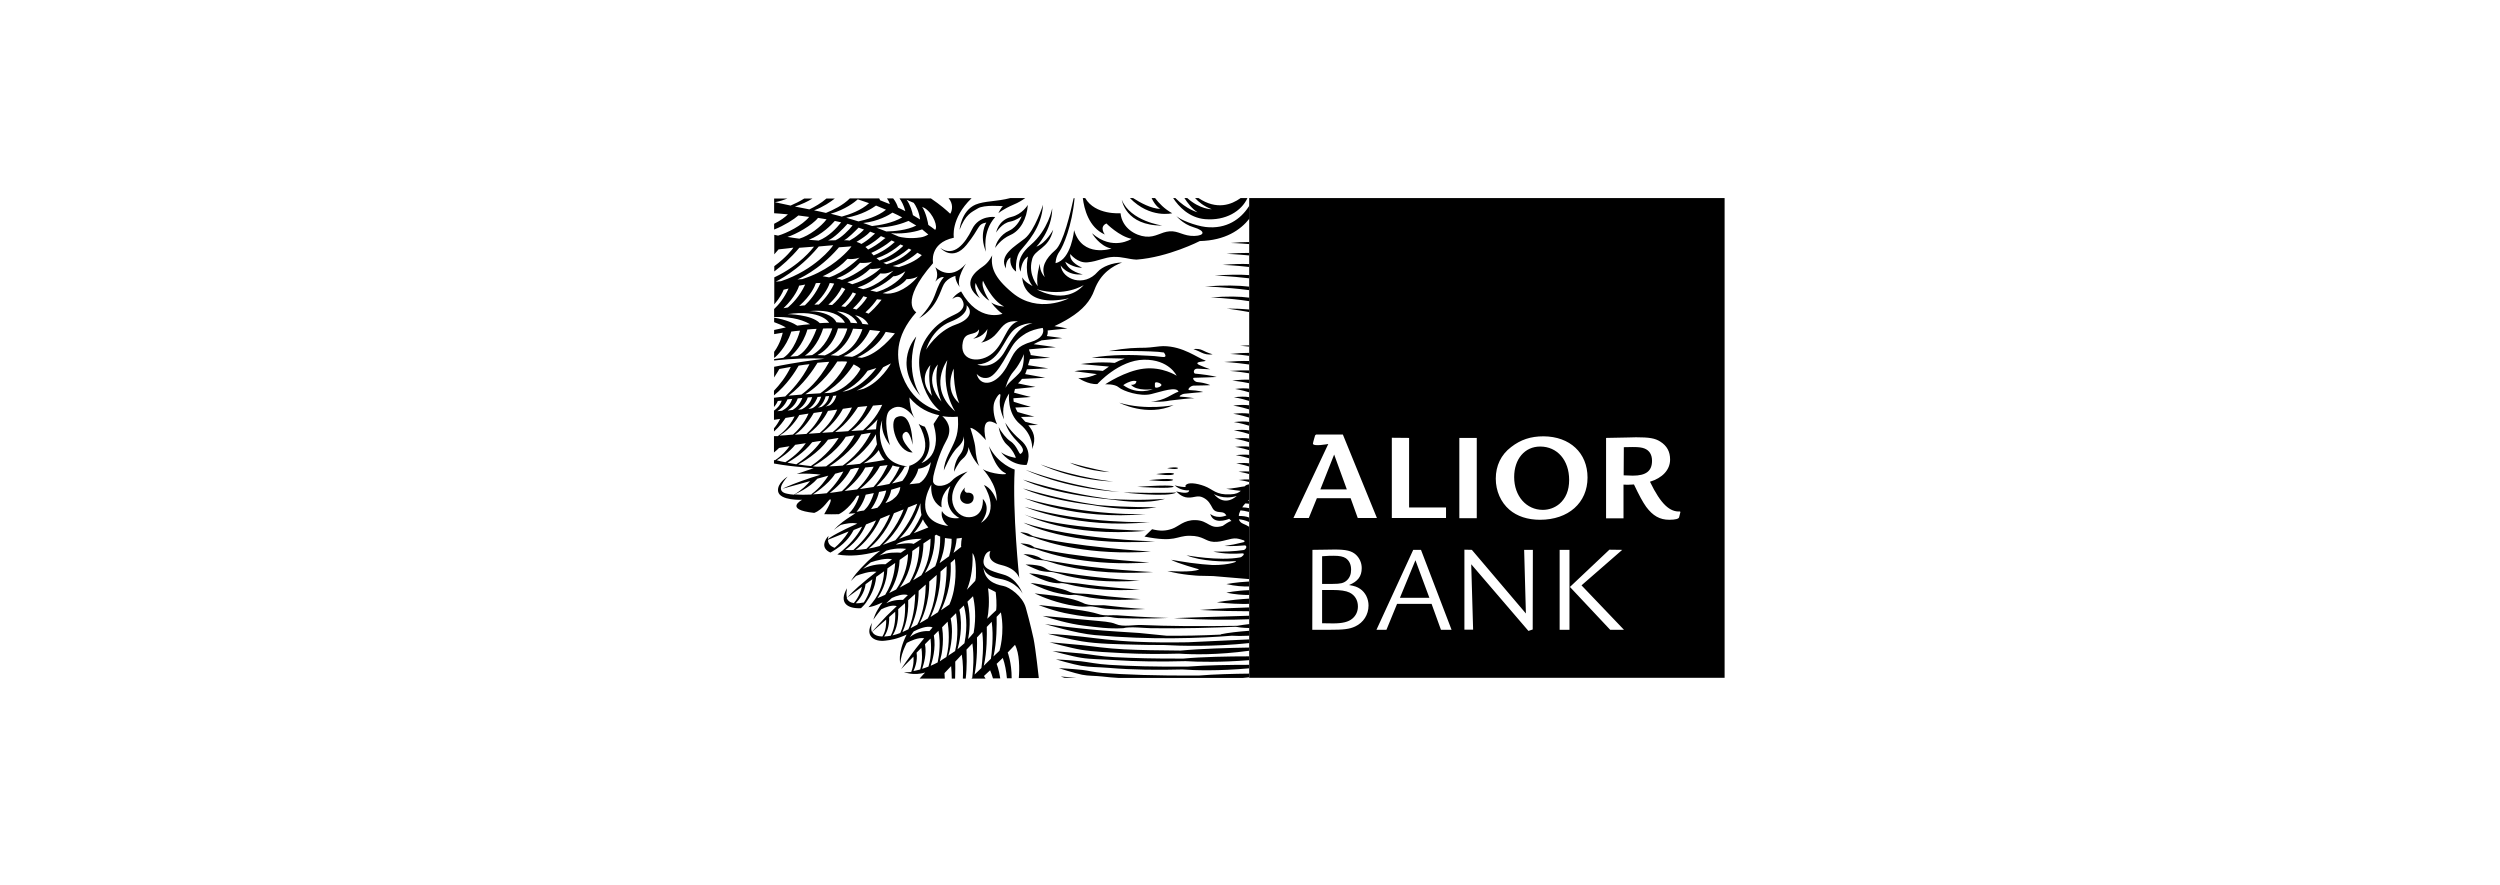
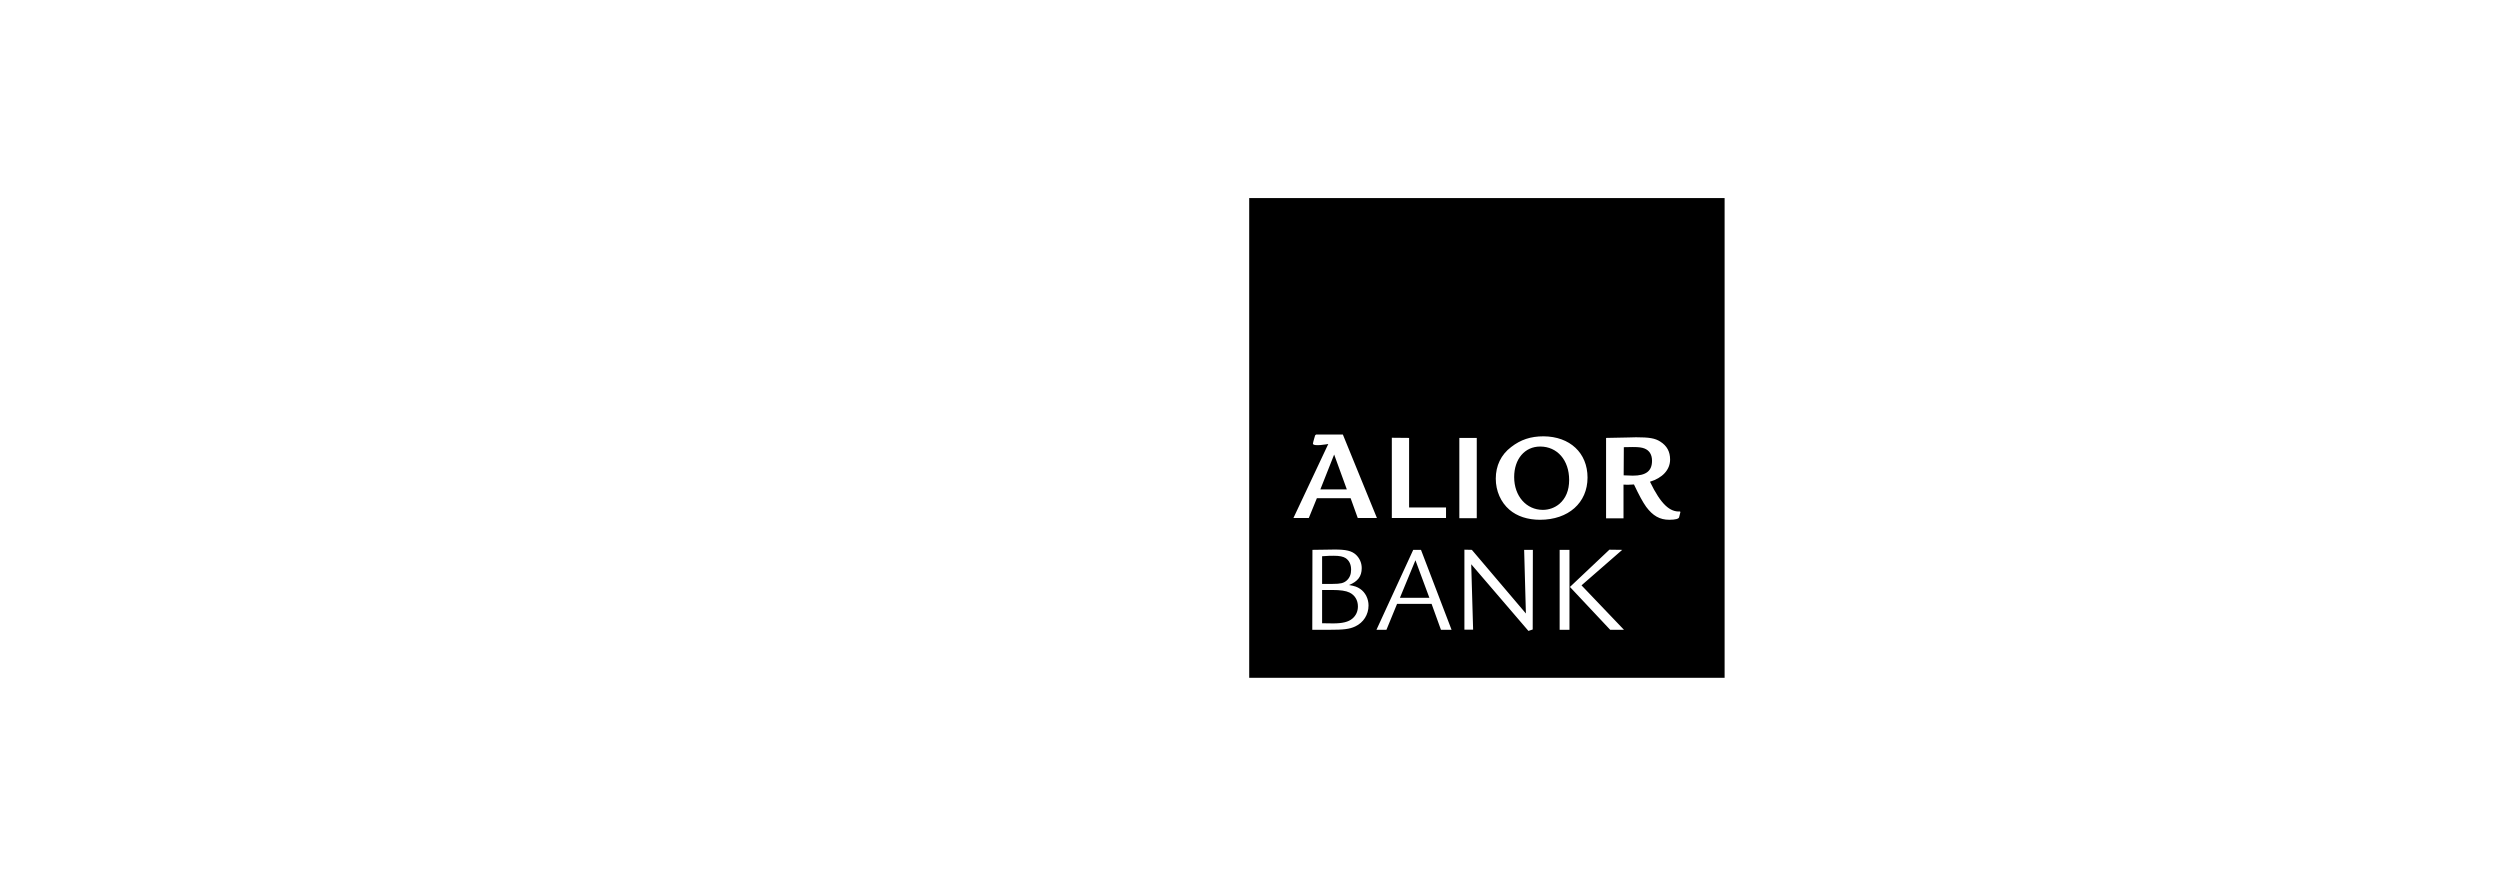
<svg xmlns="http://www.w3.org/2000/svg" width="308" height="109" viewBox="0 0 308 109" fill="none">
-   <path d="M137.894 49.617C137.894 49.617 141.33 51.409 144.59 49.912C144.57 49.912 141.232 50.602 137.894 49.617ZM142.442 58.403C142.442 58.403 144.512 58.718 144.649 58.364C144.668 58.364 144.453 58.127 142.442 58.403ZM143.79 57.674C143.79 57.674 145.039 57.93 145.137 57.654C145.117 57.654 145 57.477 143.79 57.674ZM136.722 58.167C136.722 58.167 134.399 57.753 131.802 57.004C131.802 57.004 133.618 57.989 136.722 58.167ZM127.254 66.165C129.342 66.973 134.321 68.45 141.798 67.958C141.798 67.958 131.822 67.327 127.254 66.047C126.941 65.909 126.824 65.791 126.648 65.731C126.434 65.653 125.906 65.554 125.692 65.574C125.692 65.574 126.199 65.85 126.57 66.007C126.726 66.086 126.961 66.126 127.254 66.165ZM137.933 60.609C137.933 60.609 132.349 60.078 126.375 57.891C126.375 57.891 130.865 60.156 137.933 60.609ZM137.171 59.329C137.171 59.329 132.837 58.915 128.21 57.221C128.191 57.221 131.92 59.112 137.171 59.329ZM142.286 66.697C142.286 66.697 132.271 66.46 126.102 64.392C126.102 64.412 131.724 67.367 142.286 66.697ZM141.212 63.328C141.212 63.328 134.243 63.663 126.219 61.378C126.219 61.378 132.466 64.156 141.212 63.328ZM126.238 62.442C126.238 62.442 132.798 65.259 141.701 64.313C141.701 64.333 133.755 64.589 126.238 62.442ZM135.277 62.225C133.11 61.91 129.967 61.319 126.024 60.176C126.024 60.176 128.601 61.496 134.575 62.225C136.117 62.501 139.787 63.033 142.462 62.481C142.462 62.481 138.909 62.54 135.277 62.225ZM126.238 63.387C126.238 63.387 131.685 66.263 141.154 65.397C141.154 65.377 130.475 65.18 126.238 63.387ZM127.468 67.583C129.674 68.411 134.36 69.77 141.603 69.297C141.603 69.297 132.115 68.687 127.468 67.445C127.273 67.308 127 67.15 126.804 67.091C126.531 67.012 125.926 66.933 125.711 66.933C125.711 66.933 126.219 67.209 126.687 67.406C126.883 67.485 127.195 67.583 127.468 67.583ZM138.382 60.669C138.382 60.669 144.004 61.319 144.922 60.669C144.922 60.669 143.262 60.787 138.382 60.669ZM141.525 59.152C141.525 59.152 144.414 59.447 144.531 59.112C144.531 59.132 144.492 58.856 141.525 59.152ZM111.498 53.241C112.084 52.907 112.436 54.798 112.436 54.798C112.436 54.798 112.436 50.503 110.483 51.39C109.39 51.882 110.522 55.783 112.436 55.743C112.436 55.724 110.425 53.832 111.498 53.241ZM144.59 59.94C144.59 59.94 144.707 59.644 140.119 59.979C140.119 59.979 144.531 60.275 144.59 59.94ZM136.566 61.456C134.321 61.141 130.416 60.471 126.043 59.093C126.043 59.093 129.167 60.846 137.23 61.575C138.499 61.772 141.33 62.087 143.536 61.456C143.516 61.456 140.158 61.732 136.566 61.456ZM140.139 79.069C137.249 78.97 134.985 78.616 133.306 78.438C130.69 78.143 129.089 78.084 129.089 78.084C129.089 78.084 131.88 78.793 133.267 79.01C135.336 79.345 137.659 79.364 139.983 79.423C141.095 79.463 142.228 79.463 143.34 79.463C145.468 79.581 149.49 79.699 153.922 79.226V78.773L146.347 79.128C144.024 79.167 141.954 79.148 140.139 79.069ZM138.479 79.995C136.351 79.896 134.633 79.62 133.306 79.483C130.943 79.246 129.303 79.128 129.303 79.128C129.303 79.128 131.978 79.857 133.208 80.054C134.809 80.31 136.566 80.369 138.382 80.468C140.666 80.586 143.028 80.586 145.254 80.527C146.952 80.645 149.998 80.704 153.902 80.172V79.778C151.521 79.817 147.928 79.916 145.449 80.152C142.755 80.133 140.432 80.093 138.479 79.995ZM135.844 82.91C134.867 82.832 134.048 82.615 133.364 82.536C131.666 82.359 130.436 82.319 130.436 82.319C130.436 82.319 132.427 82.95 133.306 83.127C134.087 83.285 134.926 83.245 135.785 83.344C136.449 83.423 137.132 83.482 137.815 83.521H153.122C153.375 83.501 153.629 83.482 153.902 83.442V82.989C152.009 83.009 149.607 83.068 147.714 83.226C142.521 83.265 138.577 83.107 135.844 82.91ZM118.331 61.516C118.605 62.264 119.893 62.304 119.952 61.358C119.991 60.57 119.132 60.708 119.132 60.708C119.132 60.708 118.644 60.59 118.898 60.058C118.898 60.078 118.078 60.767 118.331 61.516ZM137.288 80.96C135.629 80.881 134.282 80.605 133.228 80.507C131.217 80.31 129.674 80.211 129.674 80.211C129.674 80.211 132.134 80.881 133.208 81.039C134.438 81.236 135.785 81.216 137.171 81.315C140.08 81.512 143.204 81.531 146.054 81.453C147.655 81.551 150.388 81.61 153.902 81.334V80.862C151.345 80.862 148.085 80.921 145.8 81.137C142.364 81.157 139.553 81.078 137.288 80.96ZM131.139 83.501H132.564C131.451 83.403 130.69 83.344 130.69 83.344C130.69 83.344 130.865 83.423 131.139 83.501ZM143.204 27.788C143.204 27.788 139.26 27.256 138.206 24.617C138.206 24.617 138.635 27.828 143.204 27.788ZM136.644 81.906C135.238 81.827 134.087 81.571 133.189 81.472C131.412 81.295 130.084 81.236 130.084 81.236C130.084 81.236 132.251 81.866 133.189 82.024C134.243 82.201 135.395 82.181 136.586 82.28C139.514 82.536 142.735 82.556 145.683 82.477C147.226 82.595 150.115 82.674 153.902 82.339V81.906C151.638 81.906 148.651 81.945 146.386 82.122C142.325 82.162 139.104 82.063 136.644 81.906ZM140.607 77C139.748 76.961 138.343 77.276 137.464 76.882C136.781 76.587 135.902 76.567 134.301 76.409C129.948 75.996 128.444 75.877 128.444 75.877C129.772 76.271 131.588 76.843 133.54 77.079C135.16 77.276 136.586 77.493 138.382 77.394C139.163 77.158 141.095 77.394 141.798 77.394C145.742 77.453 149.529 77.335 152.223 77.217C152.516 77.276 153.082 77.355 153.961 77.374V76.882C153.395 76.941 152.887 77.02 152.419 77.099C147.518 77.177 143.887 77.138 140.607 77ZM149.393 43.647C149.393 43.647 148.748 43.47 148.202 43.175C147.889 42.997 147.382 42.938 147.03 43.017C147.03 43.017 147.421 43.135 148.046 43.45C148.377 43.608 148.846 43.746 149.393 43.647ZM151.072 60.215C151.072 60.215 151.95 60.393 152.868 60.471C152.633 60.688 152.282 60.885 151.579 60.905C149.783 61.003 149.451 60.275 148.377 59.88C147.362 59.506 146.367 59.408 146.093 59.762C146.015 59.861 146.035 59.94 146.093 59.999C145.39 60.018 144.707 59.782 144.707 59.782C145.371 60.393 146.152 60.432 146.503 60.412C146.503 60.452 146.503 60.511 146.445 60.57C146.171 60.905 144.902 60.531 144.902 60.531C144.902 60.531 145.547 61.279 146.347 61.299C147.147 61.338 147.538 60.964 148.221 61.299C148.905 61.634 149.119 62.126 149.393 62.619C149.822 63.348 150.584 62.895 150.935 63.308C150.994 63.367 151.052 63.427 151.091 63.505C149.822 63.998 149.1 63.308 149.1 63.308C149.49 64.648 151.111 64.057 151.443 63.919C151.599 64.077 151.716 64.195 151.716 64.195C151.364 64.234 150.915 64.628 150.642 64.786C149.002 65.298 148.944 64.116 147.284 64.077C145.859 64.037 145.176 64.884 144.414 65.141C143.653 65.416 142.95 65.456 141.935 65.2L140.998 66.106C144.883 66.874 144.844 66.007 146.562 66.007C148.28 66.007 148.456 66.697 149.529 66.756C150.603 66.815 151.599 66.244 152.36 66.342C152.672 66.382 153.004 66.5 153.317 66.598H153.278C153.336 66.638 153.395 66.795 153.141 66.815C152.204 67.052 151.755 67.13 150.837 67.268C150.837 67.268 151.892 67.327 153.395 67.189C153.707 67.308 153.473 67.702 153.239 67.761C152.087 67.938 150.74 67.977 149.49 67.958C149.49 67.958 150.896 68.352 153.063 68.174C153.492 68.174 153.024 68.627 152.809 68.667C150.174 69.159 146.171 68.411 146.171 68.411C147.987 69.179 150.994 69.219 151.95 69.14C152.985 69.061 151.443 69.652 149.393 69.612C148.612 69.573 147.675 69.475 146.62 69.337C145.878 69.238 144.278 68.962 144.278 68.962C144.961 69.376 147.733 70.144 147.733 70.144C147.011 70.578 143.809 70.341 143.809 70.341C145.527 70.834 147.675 70.933 147.675 70.933C147.675 70.933 148.26 70.952 149.471 70.972C151.267 71.11 152.751 71.267 153.902 71.346V64.904C153.668 64.766 153.434 64.628 153.161 64.53C152.868 64.412 152.692 64.215 152.633 63.978C152.926 63.998 153.375 64.077 153.902 64.313V63.761C153.492 63.604 153.082 63.565 152.614 63.565C152.633 63.348 152.712 63.111 152.829 62.875C153.082 62.895 153.453 62.954 153.883 63.072V62.599C153.61 62.54 153.336 62.52 153.043 62.501C153.161 62.323 153.278 62.166 153.414 62.028C153.512 62.028 153.668 62.028 153.883 62.067V61.693C153.844 61.693 153.785 61.693 153.746 61.693C153.785 61.654 153.844 61.614 153.883 61.575V59.664C153.629 59.703 153.473 59.782 153.336 59.92C153.024 59.94 151.853 60.215 151.072 60.215ZM149.549 60.865C149.549 60.865 150.72 61.614 152.36 61.102C152.36 61.102 150.935 62.54 149.549 60.865ZM132.095 73.296C132.583 73.198 133.735 73.533 134.204 73.612C136.176 73.907 137.796 73.986 140.51 73.809C140.51 73.809 137.62 73.651 134.048 73.178C133.481 73.1 132.212 73.198 131.646 72.863C131.236 72.666 130.709 72.528 129.831 72.331C128.601 72.055 127.742 71.898 126.961 71.819C126.961 71.819 128.21 72.489 129.772 72.942C130.416 73.1 131.568 73.375 132.095 73.296ZM130.553 71.858C131.002 71.76 131.978 72.095 132.525 72.193C134.653 72.587 137.035 72.843 140.432 72.627C140.432 72.627 136.546 72.43 132.642 71.858C132.056 71.78 130.807 71.799 130.299 71.504C129.87 71.248 129.557 71.129 128.874 70.952C128.366 70.834 127.449 70.657 126.785 70.637C126.785 70.637 127.781 71.208 128.854 71.563C129.303 71.74 130.182 71.898 130.553 71.858ZM129.284 70.46C129.85 70.44 130.885 70.814 131.451 70.952C133.716 71.464 136.312 71.799 140.412 71.543C140.412 71.543 135.473 71.287 131.275 70.598C130.69 70.499 129.44 70.44 129.069 70.184C128.815 70.007 128.464 69.81 128.171 69.731C127.703 69.612 126.785 69.514 126.355 69.553C126.355 69.553 127.254 69.987 128.034 70.282C128.386 70.381 128.932 70.46 129.284 70.46ZM134.048 74.715C134.692 74.636 135.609 74.951 136.195 74.991C137.796 75.129 139.124 75.148 141.095 75.03C141.095 75.03 139.436 74.971 136.136 74.577C135.707 74.518 134.165 74.715 133.384 74.262C132.583 73.907 131.978 73.769 130.963 73.572C129.479 73.277 128.171 73.218 127.468 73.1C127.468 73.1 128.854 73.829 130.904 74.341C131.783 74.577 133.189 74.833 134.048 74.715ZM135.902 76.015C136.488 75.877 137.171 76.133 137.776 76.153C139.533 76.212 141.564 76.232 143.946 76.133C143.946 76.133 141.291 76.074 137.562 75.799C137.054 75.759 136.039 75.917 135.297 75.641C134.594 75.424 133.774 75.267 132.369 75.07C130.514 74.794 128.679 74.597 127.956 74.538C127.956 74.538 129.928 75.345 131.88 75.661C132.954 75.858 134.379 76.114 135.902 76.015ZM153.902 75.306V74.833C149.998 74.951 147.831 75.148 147.831 75.148C150.115 75.267 152.145 75.306 153.902 75.306ZM128.366 69.022C128.854 69.022 129.713 69.356 130.28 69.514C132.896 70.204 136.586 70.814 142.071 70.479C142.071 70.479 135.395 70.164 130.494 69.278C129.928 69.179 128.62 69.041 128.269 68.825C127.995 68.608 127.663 68.509 127.41 68.43C127.078 68.332 126.395 68.253 126.082 68.253C126.082 68.253 126.804 68.627 127.39 68.864C127.644 68.962 128.015 68.982 128.366 69.022ZM153.902 30.074V29.817C153.219 29.817 152.458 29.857 151.618 29.936C151.618 29.936 152.536 29.955 153.902 30.074ZM150.408 78.182C147.967 78.3 145.761 78.34 143.711 78.32C139.631 77.906 140.842 78.005 137.659 77.808C132.915 77.512 128.737 76.882 128.737 76.882C128.737 76.882 132.583 78.044 134.867 78.241C141.876 78.872 147.909 78.635 151.755 78.32C152.302 78.36 153.024 78.36 153.922 78.32V77.71C152.594 77.808 151.325 77.946 150.408 78.143V78.182ZM135.863 45.696C135.531 45.657 133.579 45.46 132.369 45.736L135.141 46.09C133.813 46.701 132.837 46.563 132.837 46.563C132.837 46.563 134.067 47.41 135.199 47.312C135.199 47.312 137.835 44.356 140.939 44.317C144.043 44.278 144.961 46.287 144.961 46.287C144.961 46.287 143.204 45.145 140.92 45.42C138.635 45.676 136.156 47.351 136.156 47.351C136.156 47.351 137.327 47.272 137.835 47.725C138.362 48.178 140.451 48.888 141.818 48.553C143.126 48.237 144.941 47.568 145.195 48.257C144.473 48.454 143.477 49.419 141.798 49.459C141.798 49.459 142.989 49.597 144.18 49.341C144.941 49.242 146.933 49.026 147.167 49.065C147.167 49.065 146.249 48.907 145.41 48.868C145.117 48.848 145.664 48.533 145.878 48.513C145.878 48.513 145.878 48.513 145.898 48.513C146.484 48.454 147.85 48.316 148.221 48.297C148.221 48.297 147.714 48.1 146.562 48.06C146.191 48.08 146.601 47.548 147.03 47.509C147.675 47.489 148.748 47.489 149.1 47.45C149.1 47.45 148.592 47.174 147.538 47.075C147.147 47.056 146.816 46.543 147.108 46.543C148.221 46.524 149.9 46.445 149.9 46.445C149.432 46.287 147.967 46.09 147.245 46.031C147.011 46.011 146.972 45.401 147.538 45.42C148.046 45.44 149.1 45.499 149.1 45.499C148.67 45.342 148.124 45.145 147.753 44.967C147.226 44.711 147.675 44.593 148.026 44.553C148.26 44.534 148.416 44.514 148.553 44.435C147.538 44.12 145.781 42.643 143.301 42.643C142.813 42.643 141.837 42.82 141.115 42.84C139.904 42.859 138.948 42.84 136.586 43.253C136.586 43.253 142.052 43.175 143.399 43.431C143.594 43.706 143.731 44.022 143.301 43.982L143.048 43.962C142.481 43.884 141.974 43.844 141.486 43.825C139.67 43.706 136.976 43.647 134.477 44.081C134.477 44.081 136.468 44.12 138.577 44.179C138.089 44.337 137.679 44.514 137.327 44.711C136.742 44.652 135.317 44.553 133.149 44.849L136.625 45.164C136.449 45.282 136.293 45.401 136.156 45.499C136.019 45.598 135.941 45.657 135.863 45.696ZM138.382 47.45C138.382 47.45 138.714 47.174 139.338 46.977C139.729 46.858 140.002 46.957 140.002 46.957C140.002 46.957 140.022 47.45 139.338 47.41C140.08 48.237 142.032 47.942 142.032 47.942C142.032 47.942 140.178 48.75 138.382 47.45ZM142.462 47.765C142.247 47.765 142.286 47.607 142.286 47.43C142.286 47.252 142.247 47.095 142.462 47.095C142.677 47.095 143.087 47.252 143.087 47.43C143.087 47.607 142.677 47.765 142.462 47.765ZM149.119 36.654C149.119 36.654 151.228 36.693 153.922 37.107V36.673C152.751 36.516 151.189 36.476 149.119 36.654ZM152.165 47.922C152.165 47.922 152.887 48.021 153.902 48.336V47.883C153.434 47.824 152.848 47.824 152.165 47.922ZM126.473 57.28C126.473 57.28 127.371 55.586 125.731 54.207C124.462 53.143 123.857 52.079 123.857 52.079C123.857 52.079 124.052 53.103 125.36 54.423C126.258 55.33 126.102 55.625 125.77 55.901C125.535 56.098 125.36 54.916 124.462 54.345C124.013 54.049 123.368 53.281 123.037 52.611C123.037 52.611 123.271 54.089 124.052 54.778C124.774 55.408 125.145 56.256 125.145 56.413C125.145 56.413 124.052 56.256 123.349 55.724C123.329 55.724 124.481 57.359 126.473 57.28ZM153.902 76.291V75.858C149.412 75.976 144.609 76.153 144.609 76.153C148.397 76.389 151.501 76.389 153.902 76.291ZM153.902 38.446V38.131C153.102 38.052 152.204 38.013 151.15 38.013C151.15 38.033 152.282 38.151 153.902 38.446ZM153.902 43.844V43.47C153.219 43.47 152.458 43.509 151.56 43.608C151.579 43.608 152.516 43.647 153.902 43.844ZM151.931 49.971C151.931 49.971 152.77 50.089 153.902 50.444V49.932C153.375 49.873 152.731 49.853 151.931 49.971ZM152.009 52C152.009 52 152.809 52.099 153.902 52.453V51.981C153.395 51.902 152.77 51.902 152.009 52ZM152.009 48.947C152.009 48.947 152.809 49.045 153.902 49.4V48.927C153.395 48.848 152.77 48.848 152.009 48.947ZM115.227 32.91C115.676 33.817 115.364 34.467 115.227 34.703C115.872 33.974 116.282 34.152 116.282 34.152C115.911 34.565 115.676 34.94 115.149 36.417C114.622 37.895 113.236 39.215 113.236 39.215C115.481 37.895 115.833 35.806 116.282 35.019C116.731 34.23 117.707 33.994 117.707 33.994C117.668 34.644 118.234 35.353 118.234 35.353C117.785 34.25 119.015 32.477 119.015 32.477C117.023 34.802 115.227 32.91 115.227 32.91ZM119.757 28.241C118.898 30.015 117.512 31.729 115.852 30.547C115.852 30.547 117.355 32.28 119.073 30.172C120.791 28.044 120.381 27.631 121.514 27.414C121.514 27.414 120.577 28.892 121.475 31.019C121.475 31.019 120.948 28.596 122.607 26.744C122.607 26.725 120.616 26.468 119.757 28.241ZM128.503 25.227C128.503 25.227 127.488 28.399 126.258 29.384C125.028 30.369 122.997 31.433 123.935 33.088C123.935 33.088 123.817 32.063 124.501 31.729C124.501 31.729 124.247 32.792 125.184 33.462C125.184 33.462 124.989 31.768 125.75 30.842C126.473 29.955 128.347 28.064 128.503 25.227ZM153.824 25.483C152.868 26.961 151.13 28.261 148.534 27.966C147.343 27.828 145.234 27.059 144.863 26.528C144.863 26.528 145.644 27.591 147.069 28.005C148.495 28.419 148.495 29.029 147.147 29.069C145.8 29.108 145.195 28.419 144.102 28.498C143.009 28.576 142.384 29.266 141.134 29.148C139.904 29.029 138.245 28.123 138.05 26.271C138.05 26.271 134.926 26.528 133.696 24.4H133.403C133.559 25.7 134.126 28.025 136.117 28.892C136.117 28.892 135.375 27.946 136.312 27.532C136.312 27.532 137.894 29.128 139.416 29.424C139.416 29.424 137.093 30.98 134.536 28.734C134.536 28.734 135.434 30.33 136.937 30.625C136.937 30.625 133.345 31.827 132.329 28.36C132.329 28.36 131.998 31.985 130.045 32.418C130.045 32.418 130.045 31.65 130.533 30.98C130.982 30.349 132.076 27.828 132.388 24.42H132.271C131.9 26.114 131.002 29.975 130.026 30.803C128.796 31.866 128.23 32.93 128.718 34.132C128.718 34.132 128.073 33.521 128.113 32.497C128.113 32.497 127.585 34.191 127.859 35.255C127.859 35.255 126.648 33.895 127.136 32.044C127.39 30.645 129.206 30.763 129.752 28.301C129.752 28.301 128.893 29.936 127.683 30.389C127.683 30.389 129.635 28.379 129.635 25.661C129.635 25.661 129.147 28.32 126.98 30.172C124.813 32.024 125.75 33.462 125.75 33.462C125.75 33.462 125.789 32.103 126.648 31.61C126.648 31.61 126.082 33.915 127.214 35.235C127.214 35.235 126.238 34.782 125.945 34.171C125.945 34.171 125.867 38.033 131.685 36.752C131.685 36.752 127.917 38.742 124.716 36.063C122.392 34.132 122.06 32.851 122.236 31.453C122.236 31.453 121.865 32.319 121.065 32.851C120.284 33.383 118.253 34.861 120.733 36.752C120.733 36.752 119.913 35.688 120.206 34.861C120.206 34.861 120.694 36.338 121.885 37.048C121.885 37.048 120.791 35.413 121.104 34.585C121.104 34.585 122.197 37.048 123.7 37.757C123.7 37.757 122.841 37.757 122.119 37.264C122.119 37.264 122.685 38.092 123.505 38.663C123.505 38.663 120.577 39.806 118.41 35.905C118.41 35.905 117.687 36.24 117.316 36.851C117.316 36.851 118.058 36.2 118.488 36.851C118.898 37.501 118.741 37.954 118.214 38.407C117.687 38.86 116.047 39.195 114.642 40.948C113.958 41.815 112.982 43.155 113.295 45.519C113.568 47.607 114.427 49.498 115.852 50.661C115.852 50.661 112.65 50.109 111.206 46.386C110.347 44.16 110.19 41.5 112.885 38.466C112.885 38.466 110.678 37.323 114.954 32.418C114.954 32.418 114.427 29.955 117.512 29.286C117.512 29.286 117.082 26.941 119.698 24.42H116.867C117.472 25.129 117.297 25.877 117.141 26.212L117.062 26.331C116.653 25.936 115.872 25.247 114.681 24.439H110.815C111.049 24.755 111.342 25.267 111.537 26.015C111.245 25.858 110.932 25.72 110.639 25.582C110.561 25.326 110.366 24.833 110.034 24.439H109.273C109.409 24.636 109.546 24.853 109.624 25.148C109.234 24.991 108.843 24.833 108.433 24.676C108.414 24.636 108.375 24.538 108.316 24.439H104.704C103.865 25.286 102.635 25.877 101.756 26.232C101.288 26.114 100.78 26.015 100.292 25.917C101.444 25.483 102.323 24.873 102.85 24.459H101.815C101.171 25.03 100.37 25.483 99.707 25.799C99.648 25.779 99.589 25.779 99.531 25.759C98.984 25.661 98.438 25.543 97.93 25.444C98.789 25.168 99.531 24.814 100.097 24.459H99.082C98.496 24.833 97.891 25.109 97.403 25.326C96.719 25.188 96.095 25.05 95.47 24.912C96.036 24.814 96.563 24.636 97.012 24.459H95.372V26.271C95.724 26.291 96.309 26.331 97.071 26.409C96.739 26.744 96.192 27.158 95.372 27.572V28.281C96.583 27.808 97.832 27.02 98.359 26.547C98.769 26.606 99.219 26.666 99.687 26.725C98.847 27.769 96.915 28.734 95.861 29.029C95.704 28.99 95.548 28.951 95.392 28.931V31.334C95.568 31.137 95.743 30.941 95.919 30.724L97.168 30.586L97.735 30.507L97.715 30.547L97.637 30.665C97.618 30.684 96.895 31.689 95.392 32.792V33.442C96.309 32.753 97.403 31.807 98.457 30.547L98.477 30.527L100.273 30.389L100.195 30.507L100.156 30.547C100.136 30.566 98.555 32.694 95.392 34.171V37.501C96.095 36.693 96.427 36.004 96.544 35.688L97.149 35.55C96.622 36.732 95.919 37.56 95.372 38.072V39.057C96.915 39.018 98.535 39.195 99.804 39.944C99.277 39.983 98.75 40.042 98.223 40.121C97.774 39.825 96.876 39.392 95.372 39.136V39.688C95.861 39.865 96.368 40.081 96.817 40.338C96.329 40.436 95.861 40.535 95.372 40.653V41.165C95.724 41.106 96.075 41.047 96.427 40.988L96.407 41.086C96.388 41.145 96.173 42.268 95.372 43.352V44.1L95.548 43.962C95.568 43.943 96.817 42.879 97.461 40.929L97.481 40.85C97.852 40.81 98.203 40.751 98.555 40.732L98.535 40.83C98.516 40.929 97.852 43.253 96.505 44.081L95.372 44.238V44.416C95.587 44.396 95.782 44.376 95.939 44.356C97.442 44.219 99.589 44.081 101.581 44.199C99.628 44.435 97.832 44.711 96.192 45.026L95.412 45.184C95.392 45.184 95.392 45.184 95.372 45.184V46.504C95.665 46.051 95.9 45.676 96.017 45.46C96.505 45.361 96.973 45.282 97.422 45.204C96.837 46.425 96.036 47.43 95.353 48.139V48.71C96.934 47.45 98.008 45.736 98.398 45.046C98.867 44.967 99.316 44.908 99.726 44.869C98.808 46.78 97.383 48.237 96.739 48.848C96.27 48.888 95.802 48.947 95.353 49.006V50.148C95.665 49.794 95.802 49.479 95.822 49.4C95.861 49.4 96.173 49.36 96.309 49.36C96.095 49.991 95.665 50.365 95.392 50.562L95.353 50.582V51.724C95.607 51.685 95.861 51.646 96.114 51.606C95.88 52.079 95.626 52.453 95.353 52.769V53.163C96.075 52.532 96.544 51.843 96.778 51.488C97.149 51.429 97.52 51.37 97.891 51.311C97.247 52.631 96.29 53.419 95.822 53.734C95.685 53.734 95.529 53.734 95.353 53.734V55.743C95.548 55.586 95.763 55.408 95.978 55.192C96.036 55.192 96.095 55.172 96.173 55.152L97.266 54.975C96.934 55.448 96.368 56.118 95.47 56.709C95.431 56.689 95.392 56.689 95.353 56.669V57.103C95.392 57.103 95.412 57.122 95.451 57.122C96.661 57.339 97.852 57.477 98.867 57.556C99.179 57.595 99.628 57.654 100.234 57.694L99.453 57.95L98.769 58.186L98.164 58.383C98.711 58.344 99.257 58.344 99.726 58.364C100.331 58.383 100.839 58.442 101.112 58.482C100.936 58.541 100.761 58.58 100.605 58.639C100.136 58.777 99.726 58.915 99.355 59.053C99.14 59.132 98.965 59.191 98.769 59.25C97.129 59.841 96.388 60.215 96.388 60.215C96.817 60.097 98.184 59.723 99.804 59.27C99.453 59.703 98.789 60.373 97.813 60.944C97.52 60.925 97.227 60.885 96.973 60.826C95.626 60.57 96.329 59.506 97.032 58.718C97.032 58.718 95.704 59.526 95.861 60.531C96.056 61.713 98.828 61.575 98.828 61.575C98.828 61.575 96.485 62.776 100.312 63.19C101.464 62.757 102.088 61.496 102.284 61.516C102.44 61.535 102.362 61.969 101.542 63.348C102.186 63.367 102.772 63.367 103.338 63.348C103.338 63.348 104.529 62.836 105.583 61.082L105.856 61.062C105.856 61.062 105.485 62.461 104.548 63.289C104.841 63.269 105.114 63.249 105.388 63.23C104.978 63.486 104.626 63.722 104.314 63.939C104.138 64.057 103.982 64.175 103.845 64.274C103.357 64.648 103.045 64.944 102.889 65.121C102.791 65.239 102.733 65.298 102.733 65.298C102.791 65.239 102.889 65.18 102.967 65.101C103.143 64.963 103.357 64.825 103.592 64.668C104.021 64.549 104.978 64.333 105.622 64.51C105.251 64.668 104.9 64.845 104.548 65.003C104.275 65.121 104.021 65.259 103.787 65.377C102.986 65.771 102.342 66.145 101.991 66.421C102.01 66.185 102.088 66.007 102.088 66.007C101.6 66.5 101.073 67.524 102.303 68.076C102.42 68.017 102.674 67.879 103.045 67.623C104.314 66.795 104.939 65.751 105.173 65.298L106.208 64.884C105.544 66.204 104.431 67.268 103.865 67.761C103.845 67.761 103.845 67.78 103.826 67.8L103.748 67.859C103.553 68.017 103.279 68.234 103.162 68.312C104.743 68.588 106.305 68.411 107.984 67.977C108.062 67.958 108.16 67.938 108.258 67.899C108.316 67.879 108.394 67.859 108.453 67.84C108.121 68.096 107.691 68.43 107.242 68.844C107.047 69.022 106.852 69.179 106.676 69.376C106.266 69.77 105.856 70.223 105.466 70.676C105.349 70.814 105.251 70.952 105.153 71.09C105.036 71.248 104.919 71.425 104.822 71.583C104.822 71.583 105.056 71.346 105.466 70.952C106.012 70.736 107.164 70.341 107.984 70.44C107.848 70.538 107.711 70.657 107.594 70.755C107.34 70.952 107.106 71.149 106.871 71.326C105.114 72.765 104.509 73.474 104.353 73.671C104.275 73.434 104.255 73.119 104.314 72.765C104.333 72.666 104.333 72.568 104.353 72.469C103.299 74.262 104.392 75.01 106.071 74.932C106.149 74.853 106.266 74.735 106.422 74.577C106.52 74.459 106.637 74.341 106.735 74.183C106.735 74.163 106.754 74.163 106.754 74.144C107.164 73.572 107.828 72.449 107.945 71.07C108.277 70.834 108.609 70.598 108.921 70.381C108.902 70.992 108.746 72.371 107.828 73.769C107.809 73.789 107.809 73.809 107.789 73.829L107.77 73.848C107.672 73.986 107.574 74.124 107.477 74.242C107.281 74.498 107.106 74.695 106.989 74.814C107.145 74.774 107.301 74.754 107.438 74.715C107.77 74.636 108.199 74.459 108.726 74.222C108.531 74.459 108.336 74.754 108.16 75.07C108.14 75.109 108.121 75.129 108.101 75.168C107.906 75.503 107.73 75.897 107.594 76.35C107.594 76.35 107.984 75.779 108.57 75.07C109.078 74.814 109.917 74.479 110.483 74.676L109.683 75.444L109.175 75.936C109.175 75.936 109.175 75.936 109.156 75.956C109.039 76.094 107.809 77.394 107.418 77.847C107.301 77.591 107.301 77.237 107.438 76.764C107.438 76.744 107.438 76.724 107.457 76.705C107.438 76.724 107.438 76.764 107.418 76.784C106.52 78.281 107.652 79.108 109.058 78.931C109.702 78.852 110.444 78.754 111.694 78.182C110.503 80.605 110.932 81.787 110.932 81.787C110.952 81.019 111.206 80.27 111.518 79.601C111.577 79.463 111.655 79.325 111.713 79.207C112.182 78.951 113.158 78.498 113.861 78.635C113.744 78.773 113.646 78.891 113.529 79.029C113.275 79.345 113.021 79.66 112.787 79.955C112.631 80.172 112.475 80.369 112.318 80.586C111.85 81.216 111.401 81.847 111.01 82.438C111.01 82.438 111.616 81.827 112.533 80.901C112.572 81.236 112.592 81.965 112.26 82.792C111.947 82.832 111.635 82.832 111.362 82.792C111.362 82.792 112.533 83.304 113.978 82.851C113.978 82.851 113.665 83.166 113.295 83.6H115.735L115.754 83.58C115.754 83.58 115.754 83.58 115.754 83.6H116.399C116.379 83.324 116.379 83.088 116.36 82.93C116.633 82.635 116.906 82.339 117.18 82.063C117.219 82.576 117.258 83.107 117.258 83.6H117.668C117.707 82.713 117.687 81.945 117.687 81.512C117.961 81.216 118.234 80.94 118.488 80.645C118.663 81.65 118.663 82.733 118.624 83.6H118.976C119.151 82.142 119.093 80.645 119.073 80.034L119.796 79.266C120.03 80.822 119.893 82.615 119.776 83.521L119.679 83.6H121.416C121.299 83.383 121.221 83.285 121.221 83.285L121.982 82.576C122.119 82.891 122.236 83.245 122.334 83.58H123.232C123.076 82.497 122.783 81.787 122.783 81.787L123.544 81.058C123.817 81.807 123.974 82.713 124.052 83.561H124.637C124.637 81.59 124.149 80.389 124.149 80.389L125.047 79.443C125.614 80.507 125.614 82.379 125.516 83.541H127.976V83.482C127.976 83.482 127.585 79.896 127.332 78.675C127.332 78.675 126.902 76.705 126.375 74.853C125.965 73.434 124.364 72.331 123.622 72.193C122.451 71.977 121.279 71.445 121.162 69.908C121.299 70.46 121.768 71.07 123.154 71.307C125.282 71.661 125.985 73.139 125.985 73.139C125.985 73.139 125.36 71.248 123.583 70.775C121.846 70.282 121.045 69.987 121.182 68.982C121.377 67.879 122.021 67.899 122.021 67.899C122.021 67.899 121.338 69.14 123.368 69.612C125.36 70.085 125.575 71.248 125.575 71.248C125.575 71.248 124.716 63.151 125.008 57.851C125.008 57.851 122.939 57.201 121.846 54.975C121.846 54.975 122.509 57.654 123.817 58.265C124.52 58.6 122.021 58.423 121.084 57.792C121.084 57.792 122.939 59.723 122.783 61.732C122.236 60.038 121.221 59.762 121.221 59.762C121.221 59.762 123.31 62.954 120.85 64.412C120.85 64.412 122.275 62.737 121.084 61.456C121.084 61.456 121.319 63.624 119.444 63.722C117.57 63.84 115.852 60.806 119.21 58.088C119.21 58.088 117.863 58.541 117.258 59.23C116.692 59.861 115.247 60.176 114.974 59.408C114.974 59.388 114.974 59.368 114.954 59.349C114.954 59.329 114.954 59.329 114.954 59.309C114.934 59.112 114.974 58.876 114.993 58.659C115.11 58.108 115.618 56.019 116.594 54.266C117.453 52.729 116.574 51.685 116.086 51.271C117.18 51.449 118 51.331 118 51.331C118 51.331 118.195 52.887 117.707 54.128C117.238 55.389 116.34 56.571 116.282 57.95C116.282 57.95 117.102 55.921 118 55.093C118.898 54.266 118.702 53.655 118.702 53.655C118.702 53.655 119.054 55.034 118.292 55.98C117.531 56.925 117.531 58.127 117.531 58.127C117.531 58.127 118.058 56.965 118.546 56.571C119.366 55.921 119.308 55.074 119.308 55.074C119.757 56.551 120.655 57.418 120.655 57.418C120.401 57.004 120.206 56.019 120.167 55.251C120.128 54.483 119.542 52.709 119.542 52.709C120.284 52.788 121.455 54.227 121.455 54.227C120.694 50.7 122.841 52.276 122.841 52.276C122.392 51.291 122.314 50.247 122.47 49.656C122.627 49.045 123.447 47.883 123.212 49.045C122.978 50.227 123.7 51.665 123.7 51.665C123.407 50.346 123.759 49.321 124.325 48.474C124.325 48.474 123.993 50.877 125.692 52.276C127.371 53.675 127.156 55.33 127.156 55.33C127.722 53.931 127.293 53.123 126.687 52.394L127.878 52.355C127.273 52.217 126.765 52.079 126.316 51.961C126.141 51.764 125.965 51.567 125.789 51.37C126.746 51.331 127.429 51.331 127.429 51.331C126.57 51.114 125.906 50.917 125.36 50.759C125.243 50.562 125.165 50.385 125.086 50.208C126.18 50.168 127 50.129 127 50.129C126.121 49.892 125.457 49.676 124.891 49.498C124.872 49.36 124.852 49.203 124.852 49.065C126.199 48.986 127 48.907 127 48.907C126.18 48.73 125.496 48.513 124.93 48.375C124.969 48.218 125.008 48.06 125.047 47.922C126.434 47.784 127.566 47.666 127.566 47.666C126.668 47.509 125.985 47.351 125.418 47.233C125.614 47.036 125.789 46.858 125.906 46.681C127.449 46.602 128.776 46.543 128.776 46.543C127.761 46.366 126.961 46.189 126.297 46.09C126.395 45.893 126.453 45.696 126.512 45.499C127.956 45.44 129.147 45.381 129.147 45.381C128.093 45.204 127.293 45.085 126.648 44.987C126.668 44.947 126.668 44.908 126.687 44.869C126.765 44.593 126.824 44.396 126.883 44.238C128.347 44.14 129.382 44.081 129.382 44.081C128.425 43.962 127.644 43.844 126.98 43.746C126.98 43.608 126.941 43.47 126.824 43.234C126.804 43.175 126.785 43.115 126.785 43.037C128.64 42.859 130.084 42.781 130.084 42.781C128.932 42.623 128.054 42.485 127.351 42.406C127.644 42.229 128.015 42.071 128.327 41.933C129.792 41.756 130.885 41.657 130.885 41.657C130.162 41.559 129.538 41.461 128.972 41.401C129.108 41.145 129.089 40.87 129.069 40.712C130.475 40.554 131.51 40.475 131.51 40.475C130.943 40.338 130.397 40.259 129.909 40.18C130.436 39.924 130.924 39.688 131.353 39.431C131.49 39.353 131.607 39.274 131.744 39.195C133.403 38.171 134.34 37.087 134.828 35.728C135.59 33.659 137.113 32.753 138.245 32.339C137.074 32.359 135.785 32.851 135.238 33.482C133.579 35.413 130.885 34.467 130.67 32.694C130.67 32.694 131.451 34.014 133.403 33.797C133.403 33.797 131.646 33.502 131.236 32.241C131.236 32.241 132.31 33.048 133.325 32.97C133.325 32.97 131.705 32.379 131.861 31.295C131.861 31.295 132.739 32.457 134.008 32.319C135.317 32.182 136.058 31.689 137.171 31.65C138.284 31.61 139.026 31.945 140.022 31.985C143.946 31.689 147.811 29.699 147.811 29.699C150.954 29.62 152.829 28.34 153.941 26.922V25.286C153.883 25.385 153.863 25.444 153.824 25.483ZM102.83 67.485C102.772 67.465 102.694 67.445 102.635 67.406C102.147 67.189 102.01 66.815 102.01 66.5L104.548 65.475C104.041 66.362 103.299 67.091 102.83 67.485ZM104.314 73.671C104.939 73.218 105.563 72.745 106.188 72.292C106.11 72.686 105.876 73.493 105.193 74.301C104.743 74.242 104.451 74.025 104.314 73.671ZM106.422 74.222C106.032 74.301 105.72 74.341 105.427 74.321C105.837 73.888 106.52 73.04 106.637 71.977C106.911 71.78 107.203 71.563 107.477 71.366C107.399 71.918 107.145 73.159 106.422 74.222ZM123.134 80.172L122.392 80.881C122.822 79.088 122.802 76.843 122.783 75.996L123.31 75.444C123.817 78.025 123.134 80.172 123.134 80.172ZM121.728 72.469C122.041 72.627 122.353 72.765 122.666 72.942C122.724 73.375 122.822 74.459 122.724 75.188C122.353 75.523 122.002 75.877 121.631 76.232C121.787 75.523 121.943 74.085 121.728 72.469ZM121.572 77.237L122.178 76.606C122.431 78.419 122.178 80.527 122.08 81.157L121.201 82.024C121.611 80.29 121.592 78.143 121.572 77.237ZM112.943 34.23C112.924 34.25 111.772 35.649 110.151 36.063C109.878 36.141 109.605 36.181 109.312 36.181L109.078 36.161L108.746 36.122C108.746 36.122 108.921 36.063 109.175 35.964C109.292 35.925 109.429 35.866 109.566 35.806C110.268 35.511 111.245 34.999 111.694 34.388C111.694 34.388 112.045 34.408 112.494 34.29C112.943 34.171 113.06 34.053 113.06 34.053L112.943 34.23ZM106.383 47.903L105.544 48.119C105.544 48.119 107.496 47.272 108.804 45.243L109.761 44.77C109.761 44.77 108.55 47.036 106.383 47.903ZM109.605 49.774L109.585 49.794L109.605 49.774ZM110.913 59.999C110.913 60.058 110.893 60.334 110.737 60.669C110.718 60.728 110.678 60.787 110.639 60.846C110.62 60.885 110.6 60.925 110.561 60.964C110.522 61.003 110.483 61.062 110.444 61.122L110.425 61.141C110.405 61.161 110.386 61.181 110.347 61.22C110.288 61.279 110.249 61.319 110.171 61.378L110.132 61.417C110.093 61.437 110.054 61.456 110.034 61.496C110.015 61.516 110.015 61.516 109.995 61.535C109.937 61.575 109.859 61.634 109.78 61.673C109.741 61.693 109.722 61.713 109.683 61.732C109.624 61.752 109.585 61.791 109.527 61.811C109.507 61.831 109.488 61.831 109.468 61.831C109.351 61.89 109.214 61.929 109.078 61.989L109.136 61.91C109.136 61.91 109.136 61.91 109.136 61.89L109.156 61.851C109.175 61.831 109.195 61.791 109.214 61.772L109.234 61.752C109.253 61.732 109.253 61.713 109.273 61.693C109.37 61.535 109.468 61.338 109.566 61.122C109.663 60.885 109.761 60.609 109.8 60.334L110.913 59.999ZM111.108 62.166C111.03 62.146 110.952 62.126 110.854 62.107C110.952 62.107 111.03 62.126 111.108 62.166ZM108.863 61.397C108.765 61.614 108.648 61.851 108.511 62.067L108.492 62.087L108.472 62.107C108.453 62.126 108.433 62.146 108.433 62.185C108.414 62.225 108.394 62.245 108.355 62.284C108.355 62.284 108.355 62.304 108.336 62.304C108.316 62.323 108.297 62.343 108.277 62.363C108.238 62.402 108.199 62.442 108.16 62.481C108.14 62.501 108.121 62.54 108.101 62.56L107.906 62.599L107.75 62.639L107.36 62.717H107.301C107.301 62.717 107.321 62.698 107.34 62.678L107.399 62.599L107.418 62.56L107.457 62.501C107.496 62.422 107.574 62.343 107.633 62.225C107.691 62.126 107.77 62.008 107.828 61.87C108.004 61.535 108.18 61.102 108.297 60.609L109.175 60.432C109.195 60.412 109.097 60.865 108.863 61.397ZM109.566 59.624C109.058 59.723 108.511 59.841 107.984 59.92C108.511 59.427 109.409 58.502 109.976 57.339C110.288 57.457 110.581 57.516 110.835 57.516C110.6 58.068 110.19 58.856 109.566 59.624ZM107.613 59.999C107.028 60.097 106.442 60.176 105.934 60.255C106.52 59.802 107.711 58.758 108.414 57.418C108.726 57.379 109.039 57.339 109.351 57.3C109.234 57.556 108.687 58.817 107.613 59.999ZM106.403 57.083C106.852 56.827 107.711 56.256 108.258 55.448C108.375 55.763 108.511 56.039 108.687 56.295C108.785 56.433 108.882 56.551 108.98 56.669C108.511 56.748 107.594 56.925 106.403 57.083ZM107.281 53.32C106.969 53.97 105.973 55.822 103.826 57.359C103.299 57.398 102.733 57.438 102.166 57.457C102.752 57.103 105.036 55.586 106.11 53.517C106.54 53.438 106.93 53.379 107.281 53.32ZM106.715 52.966C107.203 52.611 107.691 52.138 108.121 51.665C108.004 52.04 107.945 52.453 107.926 52.887C107.633 52.907 107.223 52.926 106.715 52.966ZM107.906 53.498C107.926 53.911 107.965 54.325 108.043 54.739C107.633 55.586 107.067 56.413 105.954 57.142C105.427 57.201 104.841 57.28 104.216 57.319C104.88 56.886 106.832 55.507 107.906 53.498ZM106.325 53.005L104.861 53.103C106.344 52.118 107.321 50.405 107.555 49.971C107.945 49.932 108.336 49.892 108.687 49.873C107.965 51.508 106.793 52.591 106.325 53.005ZM102.323 48.395C102.323 48.395 102.03 48.415 101.542 48.434C103.474 47.39 104.763 45.558 105.173 44.888C105.505 45.046 105.798 45.223 106.012 45.44C105.739 46.071 104.216 48.08 102.323 48.395ZM106.891 45.676L107.965 45.342C107.965 45.342 106.266 47.706 104.158 48.198L103.787 48.237C103.767 48.257 105.466 47.725 106.891 45.676ZM102.635 48.769C102.674 48.769 102.947 48.73 103.045 48.73C102.83 49.577 102.245 49.932 102.245 49.932C102.245 49.932 101.795 50.07 101.698 50.089C102.225 49.853 102.615 49.006 102.635 48.769ZM101.21 50.129C101.21 50.129 100.819 50.208 100.78 50.227C101.386 49.853 101.659 49.104 101.717 48.828C101.756 48.828 102.049 48.809 102.147 48.789C101.991 49.715 101.21 50.129 101.21 50.129ZM104.978 43.962L103.924 43.884C103.943 43.884 106.071 43.056 107.164 40.653C107.613 40.692 108.043 40.751 108.433 40.791L108.414 40.83C108.336 40.929 106.618 43.47 104.978 43.962ZM104.06 34.368C103.943 34.408 103.845 34.447 103.728 34.487L103.494 34.408L103.064 34.29L103.318 34.191C103.338 34.191 104.704 33.718 105.915 32.418L105.954 32.379C105.954 32.379 106.188 32.418 106.715 32.379C107.242 32.339 107.457 32.241 107.457 32.241C107.125 32.556 105.407 33.856 104.06 34.368ZM107.867 33.108C108.433 33.068 108.531 32.989 108.531 32.989C107.984 33.62 106.442 34.585 105.173 34.959C105.114 34.979 105.056 34.999 104.997 35.019L104.9 34.979L104.392 34.762L104.646 34.684C104.665 34.684 105.993 34.29 107.164 33.147L107.203 33.108C107.184 33.108 107.281 33.167 107.867 33.108ZM102.147 34.171L101.346 34.033C101.366 34.033 103.084 33.324 104.373 31.925L104.431 31.886C104.431 31.886 104.665 31.945 105.095 31.906C105.642 31.866 105.895 31.729 105.895 31.729C105.817 31.807 103.982 33.6 102.147 34.171ZM102.225 34.861C102.479 34.881 102.655 34.92 102.772 34.94C102.166 36.24 101.386 37.067 100.878 37.52C100.702 37.52 100.527 37.52 100.331 37.54C101.717 36.26 102.127 35.156 102.225 34.861ZM103.709 35.413C103.845 35.472 103.982 35.55 104.138 35.609C103.592 36.555 102.986 37.205 102.518 37.58C102.362 37.56 102.205 37.56 102.049 37.54C102.947 36.732 103.435 35.964 103.709 35.413ZM105.056 36.023C105.193 36.082 105.329 36.122 105.466 36.181C105.173 36.693 104.724 37.323 104.138 37.816C103.982 37.796 103.806 37.757 103.65 37.737C104.373 37.107 104.802 36.496 105.056 36.023ZM106.364 36.496C106.52 36.535 106.676 36.594 106.832 36.634C106.422 37.284 105.915 37.796 105.524 38.131C105.368 38.092 105.232 38.052 105.075 38.013C105.759 37.383 106.149 36.851 106.364 36.496ZM105.973 39.037C106.071 39.077 106.169 39.136 106.266 39.195C106.286 39.215 106.305 39.234 106.325 39.234C106.676 39.471 106.871 39.766 106.989 39.983C106.754 39.963 106.501 39.924 106.247 39.904C106.13 39.569 105.856 39.274 105.642 39.077C105.466 38.919 105.329 38.84 105.329 38.84C105.583 38.88 105.798 38.939 105.973 39.037ZM107.008 38.643C106.891 38.584 106.754 38.545 106.618 38.486C107.34 37.836 107.77 37.284 108.043 36.87C108.238 36.89 108.414 36.91 108.609 36.929C108.023 37.717 107.379 38.328 107.008 38.643ZM108.277 35.885C108.18 35.905 108.082 35.944 108.004 35.964L107.223 35.787C107.223 35.787 107.242 35.787 107.262 35.767C107.496 35.688 108.902 35.117 110.034 34.053L110.054 34.033H110.093C110.366 34.053 110.815 33.876 111.225 33.62L111.537 33.423L111.362 33.738C111.069 34.29 109.78 35.413 108.277 35.885ZM106.344 35.629L105.642 35.413L105.934 35.314C105.954 35.314 107.242 34.94 108.433 33.718L108.472 33.679C108.472 33.679 108.726 33.738 109.156 33.679C109.585 33.62 110.073 33.344 110.073 33.344C109.78 33.62 108.082 35.275 106.344 35.629ZM108.824 32.379C109.8 32.123 110.737 31.551 111.362 31.098C111.616 30.901 111.83 30.744 111.967 30.625C112.084 30.684 112.182 30.724 112.279 30.783C112.221 30.842 112.162 30.901 112.104 30.96C111.01 31.985 109.8 32.398 109.234 32.556C109.097 32.497 108.96 32.438 108.824 32.379ZM111.186 30.389C110.054 31.413 108.999 31.886 108.355 32.103C108.219 32.004 108.101 31.906 107.984 31.807C108.921 31.532 109.78 31 110.366 30.566C110.6 30.389 110.796 30.231 110.932 30.113C111.049 30.172 111.167 30.231 111.284 30.271L111.186 30.389ZM110.093 29.936C109.156 30.763 108.258 31.216 107.633 31.472C107.535 31.354 107.438 31.256 107.34 31.157C108.082 30.842 108.765 30.409 109.253 30.074C109.527 29.877 109.722 29.719 109.839 29.62C109.976 29.68 110.112 29.739 110.249 29.817C110.19 29.837 110.132 29.896 110.093 29.936ZM108.921 29.443C108.199 30.054 107.516 30.468 106.95 30.744C106.852 30.625 106.735 30.527 106.618 30.428C107.145 30.152 107.574 29.857 107.867 29.64C108.101 29.463 108.238 29.345 108.258 29.325L108.531 29.089C108.726 29.167 108.902 29.246 109.097 29.325C109.039 29.345 108.98 29.404 108.921 29.443ZM107.574 28.97C107.516 29.029 107.457 29.069 107.399 29.128C106.969 29.522 106.54 29.817 106.13 30.054C105.954 29.955 105.759 29.877 105.524 29.798C105.895 29.581 106.208 29.364 106.462 29.187C106.735 28.99 106.911 28.832 106.93 28.813L107.203 28.537C107.399 28.616 107.594 28.695 107.809 28.773L107.574 28.97ZM106.247 28.478C106.11 28.616 105.973 28.734 105.817 28.852C105.427 29.187 105.036 29.443 104.665 29.64C104.529 29.62 104.392 29.601 104.236 29.601C104.177 29.601 104.099 29.601 104.041 29.601H103.982C104.47 29.384 105.407 28.419 105.778 28.044C105.993 28.123 106.227 28.202 106.442 28.281L106.247 28.478ZM102.928 29.601C102.694 29.601 102.42 29.62 102.127 29.62H102.01C102.713 29.364 103.845 28.222 104.412 27.572C104.626 27.631 104.822 27.69 105.036 27.769C104.626 28.32 103.631 29.305 102.928 29.601ZM103.26 30.586C103.279 30.547 103.318 30.527 103.338 30.487L103.357 30.468L104.158 30.409L104.9 30.349L104.783 30.507C104.783 30.507 104.724 30.586 104.626 30.704C104.548 30.783 104.451 30.901 104.314 31.039C103.514 31.866 101.678 33.502 98.828 34.388L98.242 34.428C98.262 34.428 100.878 33.324 103.26 30.586ZM100.546 34.881C100.741 34.861 100.917 34.861 101.093 34.861C100.507 36.2 99.707 37.107 99.16 37.619C98.926 37.639 98.691 37.658 98.457 37.698C99.921 36.398 100.39 35.255 100.507 34.9C100.507 34.881 100.527 34.881 100.546 34.881ZM100.312 38.289C100.546 38.289 100.761 38.269 100.976 38.289C101.327 38.309 101.639 38.328 101.913 38.387C102.01 38.407 102.088 38.427 102.166 38.446C103.631 38.801 104.021 39.628 104.099 39.766C103.924 39.766 103.748 39.747 103.553 39.747L103.045 39.707C102.576 38.762 101.21 38.466 100.37 38.368H100.312C99.941 38.328 99.687 38.328 99.687 38.328C99.902 38.309 100.097 38.309 100.312 38.289ZM103.67 38.643L103.533 38.565C103.299 38.446 103.123 38.368 103.123 38.368C103.26 38.368 103.396 38.387 103.533 38.407C103.787 38.446 104.002 38.505 104.197 38.584C104.333 38.643 104.47 38.703 104.587 38.762C104.724 38.84 104.841 38.919 104.939 38.998C105.349 39.313 105.563 39.668 105.622 39.825C105.349 39.806 105.075 39.786 104.802 39.766C104.685 39.294 104.119 38.9 103.67 38.643ZM105.095 40.495C105.505 40.515 105.876 40.535 106.247 40.554C106.091 41.047 105.349 43.096 103.279 43.844L102.342 43.766L102.752 43.569C102.772 43.569 104.392 42.702 105.095 40.495ZM103.162 44.534C103.611 44.514 103.963 44.534 104.197 44.534L104.373 44.573C103.357 46.661 101.815 47.922 101.054 48.454C100.546 48.494 99.921 48.513 99.219 48.572C101.288 47.331 102.772 45.145 103.162 44.534ZM99.511 48.966L100.058 48.927C99.824 49.774 99.179 50.227 98.789 50.424L98.32 50.483C99.257 49.892 99.511 48.986 99.511 48.966ZM100.722 48.907L101.171 48.868C100.839 49.991 100.058 50.306 100.038 50.306C100.038 50.306 99.668 50.385 99.589 50.385C100.351 49.932 100.702 49.006 100.722 48.907ZM100.253 50.877L101.327 50.72C100.761 52.04 99.902 52.966 99.355 53.458C98.828 53.498 98.359 53.517 97.93 53.557C99.101 52.788 99.999 51.331 100.253 50.877ZM102.01 50.621L103.143 50.464C102.537 51.882 101.561 52.867 100.995 53.34C100.527 53.379 100.077 53.399 99.628 53.438C101.073 52.355 101.795 51.074 102.01 50.621ZM103.845 50.365L104.939 50.208H104.958C104.236 51.803 103.084 52.847 102.576 53.241L101.288 53.32C102.83 52.138 103.611 50.818 103.845 50.365ZM105.7 50.148L106.012 50.109L106.852 50.03C106.091 51.764 104.88 52.808 104.49 53.123C103.982 53.163 103.435 53.202 102.889 53.222C104.333 52.256 105.407 50.602 105.7 50.148ZM106.169 44.081L105.622 44.022C105.642 44.022 107.984 43.037 109.117 40.889C109.566 40.948 109.956 41.027 110.249 41.066L110.19 41.145C110.112 41.224 108.277 43.628 106.169 44.081ZM110.737 32.91C110.483 32.871 110.229 32.832 109.976 32.773C111.03 32.556 111.928 31.985 112.514 31.551C112.728 31.394 112.885 31.256 113.021 31.137L113.568 31.433C112.865 32.162 111.596 32.654 110.737 32.91ZM113.939 25.641C115.052 26.39 115.559 28.005 115.208 28.32C114.934 28.104 114.661 27.907 114.368 27.71C114.329 27.453 114.115 26.271 113.607 25.483C113.724 25.543 113.822 25.602 113.939 25.641ZM114.368 28.892C114.036 29.089 113.705 29.207 113.412 29.246C112.045 29.463 110.991 29.227 110.718 29.148C110.425 29.01 110.093 28.872 109.761 28.734C111.616 28.872 113.08 28.458 113.607 28.261C113.958 28.537 114.193 28.754 114.368 28.892ZM112.572 24.991C112.806 25.306 113.216 25.996 113.353 27.04C113.06 26.863 112.767 26.685 112.475 26.508C112.396 26.114 112.143 25.208 111.694 24.617C112.006 24.755 112.299 24.873 112.572 24.991ZM111.928 27.217C112.279 27.414 112.592 27.611 112.885 27.788C111.733 28.379 110.112 28.498 109.195 28.517C108.804 28.36 108.394 28.202 107.965 28.044C109.859 28.025 111.323 27.473 111.928 27.217ZM109.956 26.193C110.386 26.39 110.796 26.587 111.147 26.784C109.995 27.473 108.355 27.749 107.438 27.848C107.086 27.729 106.715 27.591 106.344 27.473C108.199 27.276 109.527 26.488 109.956 26.193ZM109.156 25.838C108.14 26.666 106.676 27.079 105.759 27.276C105.271 27.119 104.783 26.981 104.255 26.823C106.169 26.508 107.535 25.621 107.926 25.326C108.355 25.503 108.765 25.68 109.156 25.838ZM105.681 24.558C106.169 24.715 106.637 24.873 107.067 25.03C106.11 25.917 104.646 26.429 103.709 26.685C103.26 26.567 102.811 26.449 102.342 26.331C104.119 25.838 105.329 24.873 105.681 24.558ZM97.012 29.187C97.989 28.911 100.077 27.749 100.78 26.843C101.132 26.902 101.464 26.961 101.835 27.02C101.151 27.926 99.687 29.049 98.477 29.404C97.989 29.345 97.5 29.266 97.012 29.187ZM99.648 29.542C101.288 28.892 102.44 27.69 102.85 27.217C103.104 27.276 103.377 27.335 103.631 27.394C103.084 28.084 102.088 29.167 100.858 29.64C100.487 29.62 100.077 29.581 99.648 29.542ZM96.212 34.644L95.568 34.703C95.587 34.684 98.32 33.423 100.819 30.428L100.839 30.409L100.858 30.369L101.717 30.29L102.655 30.212L102.537 30.369C102.518 30.428 100.429 33.245 96.212 34.644ZM98.418 35.294L98.438 35.196C98.711 35.137 98.965 35.097 99.199 35.058C98.516 36.535 97.559 37.461 97.071 37.875C96.895 37.914 96.7 37.934 96.524 37.974C98.008 36.555 98.398 35.353 98.418 35.294ZM97.012 38.703C101.19 38.111 102.127 39.727 102.147 39.766C101.796 39.766 101.444 39.786 101.093 39.806H100.995C99.941 38.722 97.012 38.703 97.012 38.703ZM98.242 43.864L97.364 43.943L97.637 43.687C97.657 43.667 98.926 42.524 99.472 40.594C99.863 40.554 100.234 40.535 100.605 40.515C100.448 40.968 99.55 43.273 98.242 43.864ZM99.16 43.825L99.511 43.549C99.531 43.529 100.78 42.524 101.405 40.475C101.795 40.456 102.166 40.456 102.537 40.456C102.342 41.066 101.678 42.8 100.058 43.746L99.16 43.825ZM100.702 43.746L101.093 43.529C101.112 43.529 102.655 42.623 103.24 40.456C103.631 40.456 104.021 40.456 104.392 40.475C104.216 41.106 103.553 42.997 101.62 43.785L100.702 43.746ZM100.722 44.691C101.249 44.632 101.737 44.613 102.166 44.573C100.839 46.996 99.297 48.218 98.73 48.612C98.223 48.651 97.696 48.691 97.149 48.75C98.965 47.43 100.273 45.44 100.722 44.691ZM96.349 50.602L95.763 50.661C96.719 50.07 97.012 49.203 97.012 49.203L97.598 49.144C97.325 50.011 96.739 50.385 96.349 50.602ZM97.657 50.503L97.032 50.582C98.028 49.971 98.223 49.222 98.281 49.085L98.847 49.026C98.555 49.833 98.047 50.267 97.657 50.503ZM96.231 53.655C96.192 53.655 96.114 53.655 96.056 53.655C97.383 52.867 98.223 51.587 98.477 51.133C98.867 51.074 99.238 51.015 99.609 50.956C99.043 52.256 98.164 53.143 97.696 53.537C96.954 53.616 96.427 53.655 96.231 53.655ZM95.704 56.709C96.192 56.413 97.227 55.724 97.969 54.798C98.398 54.739 98.828 54.66 99.277 54.601C98.887 55.172 98.106 56.078 96.759 56.945C96.388 56.886 96.036 56.807 95.704 56.709ZM97.012 57.004C97.5 56.728 99.062 55.783 100.058 54.483C100.39 54.423 100.741 54.364 101.073 54.325H101.093L101.19 54.305C100.722 54.995 99.785 56.078 98.106 57.201C97.735 57.122 97.364 57.063 97.012 57.004ZM98.34 57.221C98.769 57.004 100.8 55.862 102.01 54.167C102.459 54.089 102.889 54.029 103.318 53.951C102.85 54.719 101.795 56.157 99.902 57.418C99.433 57.379 98.906 57.3 98.34 57.221ZM100.605 57.497L100.156 57.457C100.507 57.26 102.928 55.881 104.197 53.813C104.568 53.754 104.919 53.694 105.271 53.635C104.958 54.266 104.002 55.901 101.776 57.457C101.405 57.477 101.015 57.497 100.605 57.497ZM97.813 60.905L98.028 60.846C98.028 60.846 99.707 60.117 100.702 58.974C101.151 58.856 101.6 58.718 102.049 58.6C101.756 59.073 101.034 60.117 99.941 60.905L100.136 60.925C99.336 60.964 98.535 60.964 97.813 60.905ZM101.854 60.767C101.288 60.826 100.722 60.885 100.156 60.905C100.175 60.885 101.971 59.802 102.889 58.364C103.24 58.265 103.572 58.167 103.904 58.088C103.689 58.502 103.025 59.664 101.854 60.767ZM102.225 60.728C102.869 60.235 104.08 59.171 104.783 57.832C104.978 57.773 105.153 57.733 105.329 57.674C105.485 57.654 105.661 57.654 105.837 57.635C105.681 57.989 105.017 59.329 103.728 60.511C103.26 60.59 102.752 60.669 102.225 60.728ZM105.602 60.294C105.446 60.314 105.29 60.334 105.153 60.353C104.822 60.393 104.451 60.432 104.06 60.491C104.607 60.058 105.876 58.994 106.598 57.595C106.93 57.575 107.281 57.536 107.633 57.497C107.438 57.91 106.813 59.152 105.602 60.294ZM106.149 62.934L106.032 62.954L105.661 63.033L105.524 63.052L105.544 63.033C105.642 62.914 106.325 62.107 106.657 60.944L107.652 60.747C107.652 60.747 107.438 61.594 106.93 62.343C106.813 62.501 106.696 62.639 106.559 62.776C106.54 62.796 106.52 62.816 106.501 62.836C106.481 62.855 106.462 62.875 106.442 62.895L106.286 62.914L106.149 62.934ZM104.138 67.741C105.759 66.638 106.462 65.16 106.696 64.609L107.926 64.116C107.164 65.83 105.759 67.209 105.134 67.761C104.783 67.78 104.451 67.78 104.138 67.741ZM106.735 67.623C106.305 67.682 105.856 67.741 105.407 67.761C107.321 66.323 108.238 64.353 108.453 63.899L109.644 63.407C108.863 65.456 107.34 67.052 106.735 67.623ZM108.375 67.268C108.355 67.268 108.316 67.288 108.297 67.288C107.926 67.406 107.477 67.505 107.028 67.583C109.058 65.968 109.937 63.742 110.132 63.23L111.323 62.757C110.483 65.062 108.785 66.855 108.375 67.268ZM114.485 71.642L115.403 70.834C115.384 72.016 115.227 74.439 114.31 76.192C113.958 76.409 113.626 76.606 113.295 76.784C113.548 76.33 114.525 74.4 114.485 71.642ZM113.002 76.961C112.728 77.118 112.455 77.256 112.182 77.394C112.475 76.784 112.963 75.542 113.119 73.927C113.158 73.572 113.177 73.198 113.177 72.784C113.47 72.528 113.763 72.272 114.056 72.016C114.036 73.139 113.88 75.385 113.002 76.961ZM115.872 70.42L116.633 69.751C116.633 70.736 116.555 73.474 115.559 75.424C115.247 75.621 114.954 75.818 114.642 76.015C114.993 75.267 115.891 73.198 115.872 70.42ZM117.121 69.337C117.316 69.179 117.492 69.022 117.648 68.864C117.726 69.573 117.961 72.252 116.965 74.479C116.633 74.715 116.282 74.951 115.93 75.188C116.321 74.38 117.277 72.213 117.121 69.337ZM116.926 68.529C116.555 68.805 116.164 69.081 115.754 69.376C116.067 68.627 116.399 67.564 116.418 66.283C116.672 66.323 116.926 66.362 117.238 66.382C117.258 66.992 117.16 67.761 116.926 68.529ZM115.227 69.751C114.817 70.026 114.388 70.322 113.939 70.598C114.388 69.869 115.208 68.214 115.169 65.988C115.227 65.948 115.286 65.909 115.344 65.87C115.501 65.968 115.657 66.027 115.833 66.106C115.852 66.953 115.754 68.371 115.227 69.751ZM113.509 70.873C113.177 71.07 112.846 71.287 112.494 71.484C112.924 70.775 113.744 69.179 113.763 66.953C114.095 66.717 114.388 66.52 114.642 66.362C114.642 67.209 114.544 69.219 113.509 70.873ZM113.529 63.446C112.943 64.687 112.396 65.475 112.065 65.889C111.635 66.047 111.206 66.224 110.776 66.382C112.455 64.786 113.177 62.717 113.392 61.989C113.392 62.402 113.412 62.934 113.529 63.446ZM110.815 66.855C110.913 66.815 111.01 66.776 111.128 66.736C111.401 66.638 111.694 66.559 111.967 66.52C112.299 66.46 112.611 66.421 112.885 66.401C113.158 66.382 113.373 66.382 113.47 66.382H113.548L112.806 66.855L112.611 66.973L112.553 67.012C112.24 66.874 111.577 66.933 111.069 66.992C110.678 67.032 110.386 67.111 110.386 67.111C110.503 66.992 110.659 66.914 110.815 66.855ZM112.396 67.879C112.709 67.662 112.982 67.465 113.256 67.288C113.256 68.115 113.119 69.967 112.065 71.721C111.674 71.937 111.264 72.174 110.854 72.39C111.342 71.74 112.338 70.125 112.396 67.879ZM110.405 72.627C110.112 72.784 109.819 72.922 109.546 73.06C110.054 72.292 110.757 70.854 110.835 68.982C111.186 68.726 111.537 68.49 111.869 68.253C111.85 69.041 111.655 70.854 110.405 72.627ZM112.572 65.692C113.099 65.121 113.451 64.51 113.705 63.978C113.783 64.156 113.861 64.313 113.978 64.471C114.115 64.648 114.232 64.825 114.368 64.983C113.939 65.141 113.295 65.397 112.572 65.692ZM113.256 59.526L112.572 59.605L112.377 59.624L112.045 59.664C112.045 59.664 112.221 59.486 112.436 59.211C112.631 58.955 112.826 58.62 112.982 58.245C113.041 58.088 113.099 57.93 113.138 57.753C113.138 57.753 113.314 57.733 113.529 57.674C113.88 57.575 114.388 57.379 114.681 56.925C114.681 56.925 114.661 57.083 114.603 57.339C114.466 57.93 114.095 59.053 113.256 59.526ZM113.002 62.067C112.279 64.175 110.913 65.889 110.308 66.559C109.702 66.795 109.156 66.992 108.765 67.13C110.718 65.475 111.655 63.151 111.869 62.52L113.002 62.067ZM108.57 68.293C108.765 68.135 108.98 67.997 109.195 67.84C109.761 67.662 110.62 67.485 111.655 67.623C111.42 67.78 111.206 67.938 110.991 68.096C110.796 68.076 110.366 68.056 109.8 68.096C109.351 68.135 108.843 68.253 108.316 68.45L108.57 68.293ZM106.325 70.085C106.325 70.085 106.344 70.085 106.325 70.085C106.618 69.829 106.93 69.553 107.281 69.278C107.984 69.041 109.136 68.726 109.898 68.903C109.624 69.1 109.37 69.297 109.117 69.494C109.097 69.494 109.097 69.514 109.078 69.514C108.609 69.494 107.457 69.494 106.325 70.085ZM108.101 73.691C108.492 73.159 109.273 71.839 109.331 70.026C109.663 69.79 109.976 69.573 110.288 69.356C110.249 70.125 110.054 71.681 109.058 73.277C108.726 73.434 108.414 73.572 108.101 73.691ZM109.195 74.321C109.253 74.262 109.312 74.203 109.37 74.144C109.527 73.986 109.702 73.829 109.878 73.671C110.464 73.395 111.284 73.119 111.85 73.316L111.284 73.868L111.245 73.907C110.991 73.888 110.054 73.868 109.195 74.321ZM107.457 77.828C107.906 77.434 108.492 76.921 109.175 76.33C109.195 76.764 109.175 77.69 108.707 78.419C108.14 78.399 107.652 78.241 107.457 77.828ZM108.921 78.419C109.214 78.005 109.585 77.217 109.546 76.015L110.288 75.365C110.327 75.976 110.308 77.256 109.741 78.32C109.468 78.379 109.195 78.399 108.921 78.419ZM109.956 78.281C110.229 77.887 110.737 76.902 110.659 75.05C110.932 74.814 111.206 74.557 111.498 74.301C111.537 75.05 111.537 76.646 110.913 77.985C110.62 78.103 110.288 78.202 109.956 78.281ZM111.186 77.867C111.44 77.335 111.967 75.956 111.889 73.947C112.182 73.691 112.475 73.434 112.748 73.178C112.748 73.612 112.709 74.203 112.631 74.853C112.514 75.72 112.299 76.705 111.908 77.532C111.674 77.65 111.42 77.769 111.186 77.867ZM111.869 78.872C111.869 78.852 111.889 78.852 111.889 78.832C111.908 78.832 111.908 78.813 111.928 78.813L111.869 78.872ZM112.104 78.478C112.221 78.281 112.338 78.103 112.455 77.946L112.572 77.788C113.119 77.512 114.212 77.02 114.876 77.296C114.876 77.296 114.876 77.296 114.895 77.296L114.505 77.749C114.075 77.729 113.08 77.729 112.104 78.478ZM113.373 82.477C113.099 82.556 112.806 82.615 112.533 82.674C112.67 82.398 113.08 81.433 112.924 80.408L113.509 79.817C113.607 80.349 113.685 81.393 113.373 82.477ZM113.607 82.398C113.802 81.827 114.193 80.546 113.958 79.364C114.173 79.148 114.407 78.911 114.642 78.675C114.72 79.404 114.798 80.802 114.388 82.122C114.134 82.221 113.88 82.319 113.607 82.398ZM115.676 80.704C115.637 80.999 115.579 81.295 115.52 81.61C115.266 81.748 114.974 81.886 114.661 82.024C114.837 81.512 115.344 79.896 115.052 78.281C115.247 78.084 115.423 77.906 115.618 77.71C115.735 78.261 115.852 79.285 115.676 80.704ZM116.008 81.315L115.891 81.413C115.852 81.433 115.833 81.453 115.794 81.472C115.813 81.374 115.872 81.118 115.95 80.802L115.969 80.743C115.989 80.645 116.008 80.546 116.028 80.448C116.047 80.31 116.067 80.172 116.086 80.034C116.184 79.266 116.223 78.281 116.067 77.276C116.301 77.04 116.516 76.823 116.75 76.587C116.887 77.493 117.043 79.305 116.594 80.94L116.008 81.315ZM117.668 80.211L116.75 80.822L116.848 80.724C116.848 80.724 117.609 78.438 117.121 76.192C117.336 75.976 117.57 75.759 117.785 75.542C117.922 76.449 118.117 78.399 117.668 80.211ZM119.269 78.734C119.405 78.044 119.679 76.173 119.191 74.124C119.425 73.888 119.659 73.671 119.874 73.454C120.089 74.4 120.303 75.996 119.952 77.966C119.737 78.241 119.503 78.478 119.269 78.734ZM121.006 77.847C121.24 79.62 121.006 81.63 120.909 82.3L120.069 83.107C120.42 81.295 120.381 79.187 120.362 78.537C120.577 78.3 120.791 78.064 121.006 77.847ZM119.815 68.135C120.108 68.529 120.303 69.356 120.225 71.189C120.206 71.307 120.167 71.445 120.147 71.563L119.112 72.666C119.425 71.918 119.913 70.42 119.815 68.135ZM118.82 79.246L117.961 79.995C118.136 79.404 118.683 77.237 118.195 75.129C118.39 74.951 118.566 74.774 118.741 74.597C118.976 75.404 119.269 77.04 118.82 79.246ZM118.429 67.367C118.136 67.603 117.804 67.859 117.472 68.115C117.648 67.642 117.804 67.032 117.863 66.342C118.078 66.323 118.292 66.303 118.507 66.263C118.449 66.539 118.41 66.815 118.41 67.111C118.39 67.229 118.41 67.308 118.429 67.367ZM116.008 62.501C115.774 60.865 117.082 59.88 117.082 59.88C115.911 62.836 118.214 63.821 118.214 63.821C116.535 64.057 116.047 62.954 116.047 62.954C115.813 64.096 116.828 64.806 116.828 64.806C112.24 64.156 114.525 60.038 114.72 59.723H114.739C114.564 61.91 116.008 62.501 116.008 62.501ZM115.247 54.818C115.13 55.527 114.856 56.019 114.544 56.354C114.329 56.59 114.115 56.748 113.919 56.866C113.685 57.004 113.529 57.044 113.529 57.044C113.822 56.748 114.017 56.453 114.173 56.137C114.915 54.66 114.271 53.182 113.939 52.572C113.49 52.453 113.177 52.217 113.177 52.217C115.266 55.98 112.767 57.142 112.143 57.359C112.104 57.359 112.065 57.359 112.045 57.359V57.398C112.026 57.398 112.026 57.398 112.026 57.398C112.026 57.398 112.026 57.398 112.045 57.398C111.967 57.871 111.772 58.482 111.167 59.25C110.776 59.349 110.347 59.467 109.898 59.565C110.347 59.112 110.991 58.383 111.459 57.497C111.655 57.477 111.772 57.438 111.772 57.438C111.772 57.438 109.956 57.379 109.136 55.999C107.809 53.734 108.687 51.784 108.687 51.784C108.433 53.458 109.663 54.857 109.663 54.857C109.507 54.522 108.687 51.331 109.644 50.523C111.225 49.203 112.689 51.547 112.689 51.547C112.162 50.68 112.065 49.557 112.045 48.966C113.158 50.326 114.544 50.917 115.715 51.153L115.013 52.237C115.325 53.34 115.364 54.167 115.247 54.818ZM127.214 39.825C127 39.865 126.785 39.944 126.59 40.022C125.555 40.475 124.833 41.441 123.837 43.214C123.759 43.352 123.681 43.45 123.622 43.569C123.349 43.982 123.056 44.278 122.783 44.494C121.572 45.44 120.401 44.908 120.401 44.908C123.173 44.751 123.583 41.835 124.911 40.633C125.477 40.121 126.199 39.924 126.687 39.845C127 39.825 127.214 39.825 127.214 39.825ZM117.121 39.628C119.483 38.703 119.073 37.599 119.073 37.599C119.776 38.21 119.737 39.294 117.765 39.983C115.442 40.791 114.095 43.076 114.095 43.076C114.095 43.076 114.759 40.554 117.121 39.628ZM114.622 44.987C114.212 46.721 114.817 48.769 114.817 48.769C112.943 46.642 114.622 44.987 114.622 44.987ZM115.54 44.908C114.974 47.292 115.989 49.479 115.989 49.479C113.685 46.76 115.54 44.908 115.54 44.908ZM116.711 44.376C115.891 48.119 117.687 50.7 117.687 50.7C114.232 47.745 116.711 44.376 116.711 44.376ZM117.492 45.42C117.492 48.297 118.195 49.695 118.195 49.695C116.203 48.001 117.492 45.42 117.492 45.42ZM118.624 42.13C118.917 40.771 120.089 41.441 120.616 40.574C120.616 40.574 120.694 41.362 119.893 41.717C119.893 41.717 121.026 41.638 121.65 40.535C121.65 40.535 121.572 41.815 120.869 42.209C120.869 42.209 122.002 42.051 122.822 41.027C123.642 40.003 123.993 39.471 125.418 39.589C123.876 40.042 123.739 42.544 122.002 43.726C120.42 44.81 118.136 44.376 118.624 42.13ZM126.121 44.317C126.102 44.514 126.082 44.731 126.043 44.928C126.004 45.145 125.945 45.361 125.848 45.558C125.848 45.578 125.828 45.598 125.828 45.617C125.75 45.755 125.633 45.913 125.496 46.051C125.282 46.287 125.008 46.524 124.735 46.78C124.364 47.115 124.032 47.45 123.876 47.784C123.876 47.784 124.169 46.543 124.891 45.736C124.93 45.696 124.969 45.637 125.008 45.598C125.204 45.361 125.36 45.125 125.516 44.869C125.614 44.691 125.711 44.514 125.809 44.356C125.965 44.041 126.082 43.805 126.121 43.687L126.141 43.628C126.141 43.628 126.141 43.647 126.141 43.706C126.141 43.805 126.141 44.041 126.121 44.317ZM128.523 40.83C128.503 40.988 128.444 41.185 128.288 41.382C128.073 41.657 127.683 41.933 126.961 42.15L126.844 42.19C126.648 42.249 126.473 42.308 126.316 42.386C125.75 42.623 125.399 42.899 125.106 43.273C125.028 43.371 124.969 43.47 124.891 43.569C124.735 43.825 124.579 44.12 124.403 44.475C124.364 44.553 124.325 44.632 124.286 44.711L124.188 44.888C124.052 45.164 123.915 45.401 123.759 45.617C122.451 47.587 120.694 47.607 120.323 46.051C120.323 46.051 120.869 46.799 121.826 46.504C122.431 46.307 123.037 45.46 123.603 44.534C123.798 44.199 123.993 43.844 124.188 43.529C124.52 42.938 124.833 42.406 125.106 42.111C125.223 41.973 125.36 41.855 125.477 41.736C125.672 41.559 125.867 41.421 126.063 41.283C126.18 41.204 126.297 41.145 126.395 41.066C127.019 40.712 127.703 40.515 128.464 40.397C128.503 40.515 128.542 40.653 128.523 40.83ZM133.52 35.117C131.178 37.698 127.742 35.649 127.742 35.649C131.197 36.634 133.52 35.117 133.52 35.117ZM118.214 28.32C118.956 26.39 119.679 26.153 120.46 25.68C121.24 25.188 123.564 25.405 123.564 25.405C123.329 25.562 122.997 26.271 122.997 26.271C122.997 26.271 123.544 25.779 124.872 25.208C125.457 24.971 125.926 24.676 126.316 24.4H124.481C122.763 24.853 121.319 24.735 120.186 25.208C118.41 25.976 118.214 28.32 118.214 28.32ZM113.412 48.769C113.412 48.769 111.381 45.972 112.885 41.461C112.885 41.461 109.859 44.711 113.412 48.769ZM144.414 26.271C143.458 25.739 142.774 25.03 142.306 24.4H141.876C142.345 25.424 142.95 25.739 142.95 25.739C141.818 25.7 140.51 24.991 139.592 24.4H139.202C141.701 26.961 144.414 26.271 144.414 26.271ZM148.456 27C151.013 27.217 152.946 26.015 153.688 24.4H152.848C151.735 25.208 149.9 25.917 147.655 24.4H147.226C147.655 24.873 148.319 25.424 149.295 25.779C149.295 25.779 147.85 25.818 146.269 24.4H145.918C146.308 25.011 146.894 25.759 147.538 26.153C147.538 26.153 146.23 25.838 144.805 24.4H144.531C145.195 25.424 146.484 26.823 148.456 27ZM124.598 26.725C122.978 27.099 122.724 28.655 122.724 28.655C122.724 28.655 123.407 27.473 124.481 27.296C125.145 27.178 125.867 26.646 125.867 26.646C125.867 26.646 125.418 27.926 124.325 28.419C123.232 28.911 122.666 29.975 122.607 30.547C122.607 30.547 123.251 29.483 124.481 28.951C125.711 28.419 126.512 26.941 126.629 25.247C126.629 25.247 125.945 26.409 124.598 26.725ZM151.813 46.898C151.813 46.898 152.672 46.957 153.902 47.213V46.78C153.336 46.76 152.633 46.78 151.813 46.898ZM153.902 74.4V73.75C151.521 73.888 149.92 74.203 149.92 74.203C151.462 74.38 152.77 74.419 153.902 74.4ZM153.902 72.252V71.642C152.282 71.721 151.091 71.957 151.091 71.957C152.184 72.213 153.122 72.272 153.902 72.252ZM153.902 73.296V72.706C152.204 72.765 151.091 73.021 151.091 73.021C152.184 73.237 153.122 73.316 153.902 73.296ZM150.818 44.593C150.818 44.593 152.087 44.652 153.902 44.908V44.475C153.043 44.455 152.028 44.494 150.818 44.593ZM153.902 31.472V31.157C153.102 31.157 152.184 31.177 151.111 31.275C151.13 31.275 152.262 31.315 153.902 31.472ZM149.646 33.955C149.646 33.955 151.462 33.994 153.922 34.29V33.895C152.79 33.817 151.384 33.817 149.646 33.955ZM150.623 32.635C150.623 32.635 151.989 32.674 153.902 32.891V32.536C152.985 32.497 151.911 32.517 150.623 32.635ZM152.575 58.108C152.575 58.108 153.102 58.186 153.902 58.403V58.088C153.512 58.068 153.082 58.068 152.575 58.108ZM153.902 42.702V42.544C153.551 42.564 153.18 42.564 152.77 42.603C152.77 42.603 153.2 42.623 153.902 42.702ZM153.902 59.388V59.073C153.512 59.053 153.082 59.073 152.614 59.132C152.614 59.132 153.141 59.191 153.902 59.388ZM151.931 50.976C151.931 50.976 152.77 51.094 153.902 51.449V50.956C153.375 50.897 152.731 50.877 151.931 50.976ZM152.009 53.025C152.009 53.025 152.809 53.123 153.902 53.478V53.025C153.395 52.946 152.77 52.926 152.009 53.025ZM148.436 35.294C148.436 35.294 150.837 35.353 153.902 35.747V35.314C152.575 35.156 150.798 35.117 148.436 35.294ZM151.501 45.696C151.501 45.696 152.477 45.755 153.902 45.992V45.637C153.219 45.617 152.438 45.637 151.501 45.696ZM152.243 56.078C152.243 56.078 152.946 56.177 153.922 56.472V56.039C153.434 55.999 152.887 55.999 152.243 56.078ZM152.087 54.049C152.087 54.049 152.848 54.148 153.902 54.483V54.029C153.414 53.951 152.809 53.951 152.087 54.049ZM152.302 57.103C152.302 57.103 152.965 57.181 153.902 57.477V57.083C153.453 57.024 152.926 57.024 152.302 57.103ZM152.165 55.054C152.165 55.054 152.887 55.152 153.922 55.468V55.034C153.434 54.975 152.848 54.975 152.165 55.054Z" fill="black" />
  <path fill-rule="evenodd" clip-rule="evenodd" d="M153.902 24.4H212.472V83.501H153.902V24.4ZM162.141 53.537H165.441L169.638 63.821H167.276L166.397 61.378H162.239L161.243 63.821H159.349L163.644 54.699C163.644 54.699 161.79 55.054 161.751 54.66C161.77 54.463 162.024 53.636 162.024 53.636L162.141 53.537ZM164.367 55.999L162.668 60.294H165.929L164.367 55.999ZM173.601 62.52V53.951L171.473 53.931V63.821H178.15V62.52H173.601ZM181.937 63.84V53.951H179.79V63.84H181.937ZM189.727 64.037C193.222 64.037 195.584 61.949 195.584 58.836C195.584 55.803 193.417 53.773 190.157 53.754C188.575 53.754 187.345 54.167 186.174 55.074C184.924 56.019 184.28 57.379 184.28 58.974C184.28 60.491 184.905 61.89 185.959 62.796C186.896 63.604 188.204 64.037 189.727 64.037ZM190.079 62.816C188.048 62.816 186.545 61.122 186.545 58.777C186.545 56.551 187.853 55.014 189.747 55.014C191.855 55.014 193.319 56.689 193.319 59.132C193.319 60.412 192.909 61.397 192.109 62.087C191.543 62.56 190.82 62.816 190.079 62.816ZM201.558 53.872C201.558 53.872 200.348 53.911 197.888 53.951H197.868V63.86H200.016V59.703C200.23 59.723 200.348 59.723 200.523 59.723H200.523C200.782 59.723 200.961 59.709 201.17 59.694C201.213 59.69 201.257 59.687 201.304 59.684C201.968 61.082 202.378 61.831 202.808 62.442C203.628 63.545 204.487 64.037 205.658 64.037C206.4 64.037 206.829 63.919 206.868 63.722L207.025 63.092L206.985 63.013C205.756 63.092 204.643 62.185 203.276 59.349C204.779 58.895 205.756 57.91 205.756 56.61C205.756 55.645 205.365 54.916 204.545 54.404C203.901 53.99 203.178 53.872 201.558 53.872ZM201.168 58.6C201.031 58.6 200.855 58.6 200.035 58.561L200.055 55.093C200.679 55.074 200.758 55.074 201.167 55.074H201.168C201.929 55.074 202.28 55.133 202.593 55.251C203.198 55.487 203.53 55.999 203.53 56.768C203.53 58.029 202.788 58.6 201.168 58.6ZM163.195 67.721C162.532 67.721 162.512 67.721 161.692 67.741L161.673 77.591H163.762C165.538 77.591 166.241 77.513 166.963 77.178C167.978 76.705 168.603 75.72 168.603 74.597C168.603 73.769 168.213 72.981 167.569 72.548C167.217 72.312 166.905 72.193 166.202 72.075C167.276 71.642 167.764 71.011 167.764 69.987C167.764 69.337 167.49 68.746 167.041 68.332C166.514 67.859 165.831 67.702 164.425 67.702C164.191 67.702 163.762 67.702 163.195 67.721ZM165.909 71.523C165.538 71.839 165.167 71.937 164.191 71.937H162.883V68.529C163.703 68.47 163.898 68.47 164.308 68.47H164.308C165.05 68.47 165.48 68.569 165.792 68.766C166.221 69.061 166.456 69.534 166.456 70.184C166.456 70.755 166.28 71.189 165.909 71.523ZM166.612 76.212C166.124 76.626 165.382 76.803 164.23 76.803L162.883 76.784V72.686H164.152C165.128 72.686 165.811 72.784 166.26 73.001C166.905 73.316 167.295 73.927 167.295 74.715C167.295 75.306 167.061 75.838 166.612 76.212ZM178.833 77.591L175.065 67.741H174.109L169.579 77.591H170.809L172.117 74.4H176.373L177.525 77.591H178.833ZM172.469 73.651L174.382 69.022L176.1 73.651H172.469ZM187.99 75.582L181.332 67.741L180.415 67.721V77.572H181.488L181.254 69.514L188.302 77.729L188.829 77.552L188.849 67.741H187.775L187.99 75.582ZM193.358 77.591V67.741H192.148V77.591H193.358ZM194.842 72.115L199.86 67.741L198.278 67.721L193.417 72.312L198.376 77.591H200.074L194.842 72.115Z" fill="black" />
</svg>